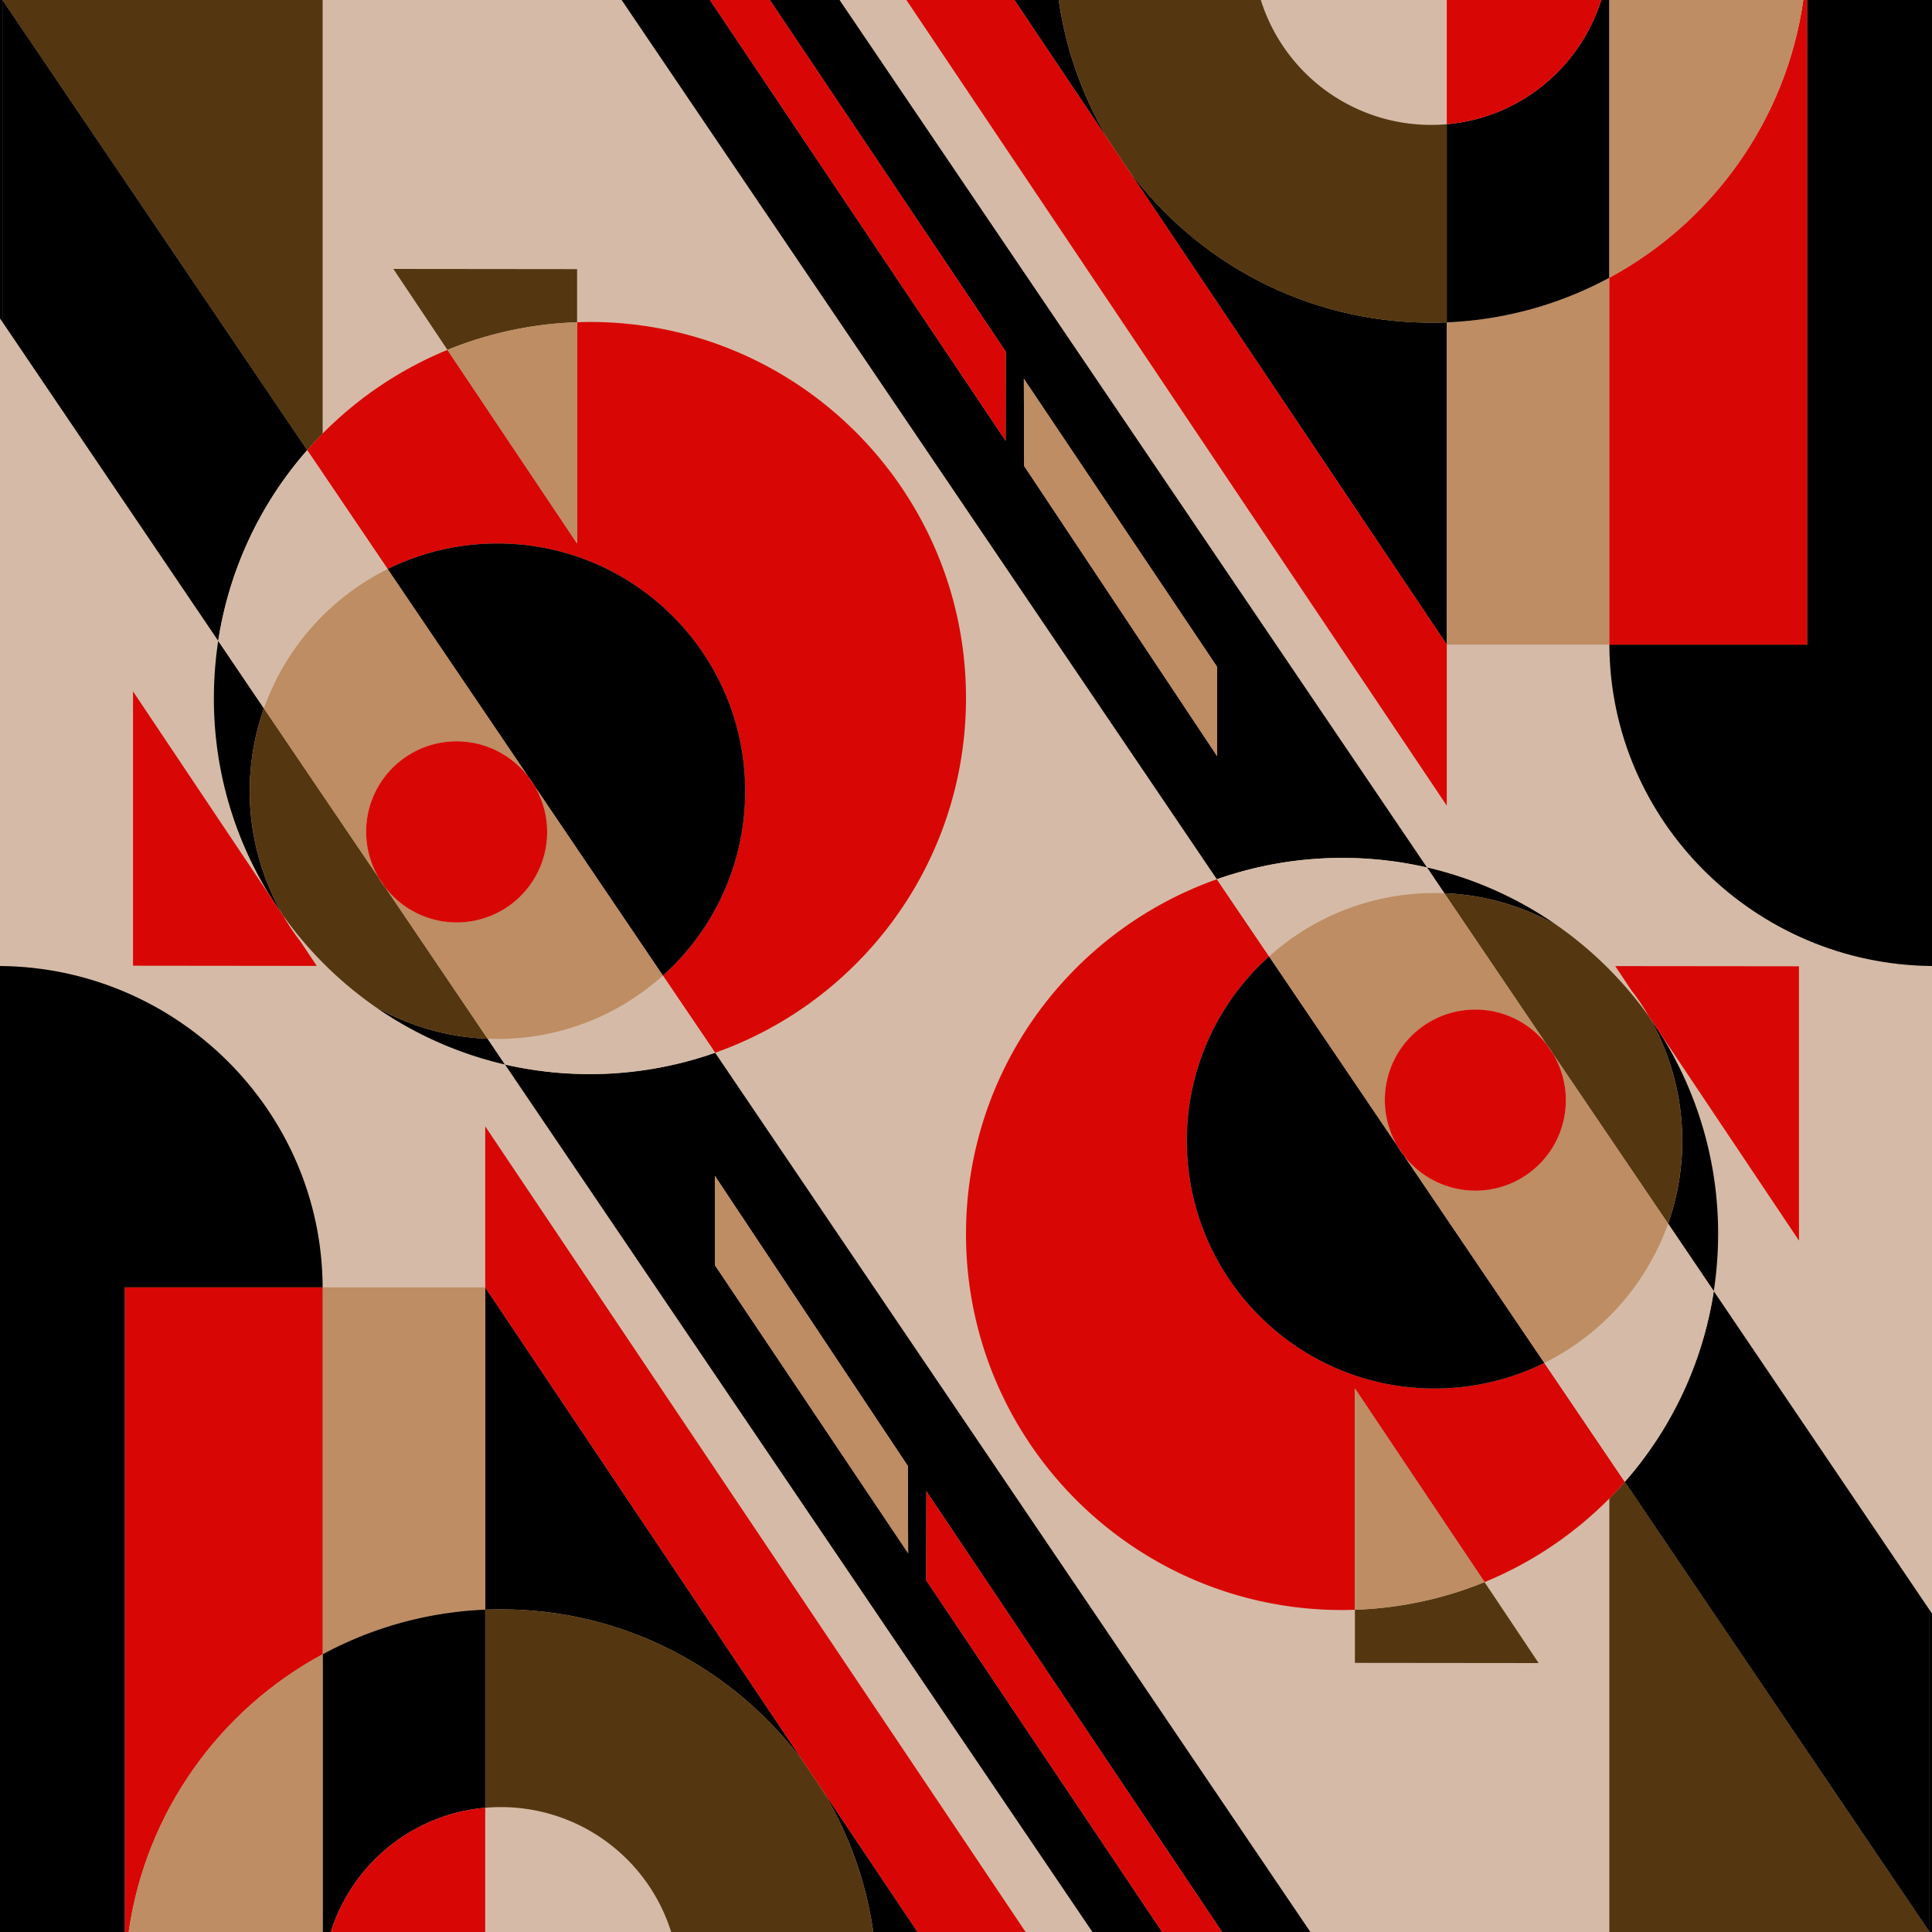
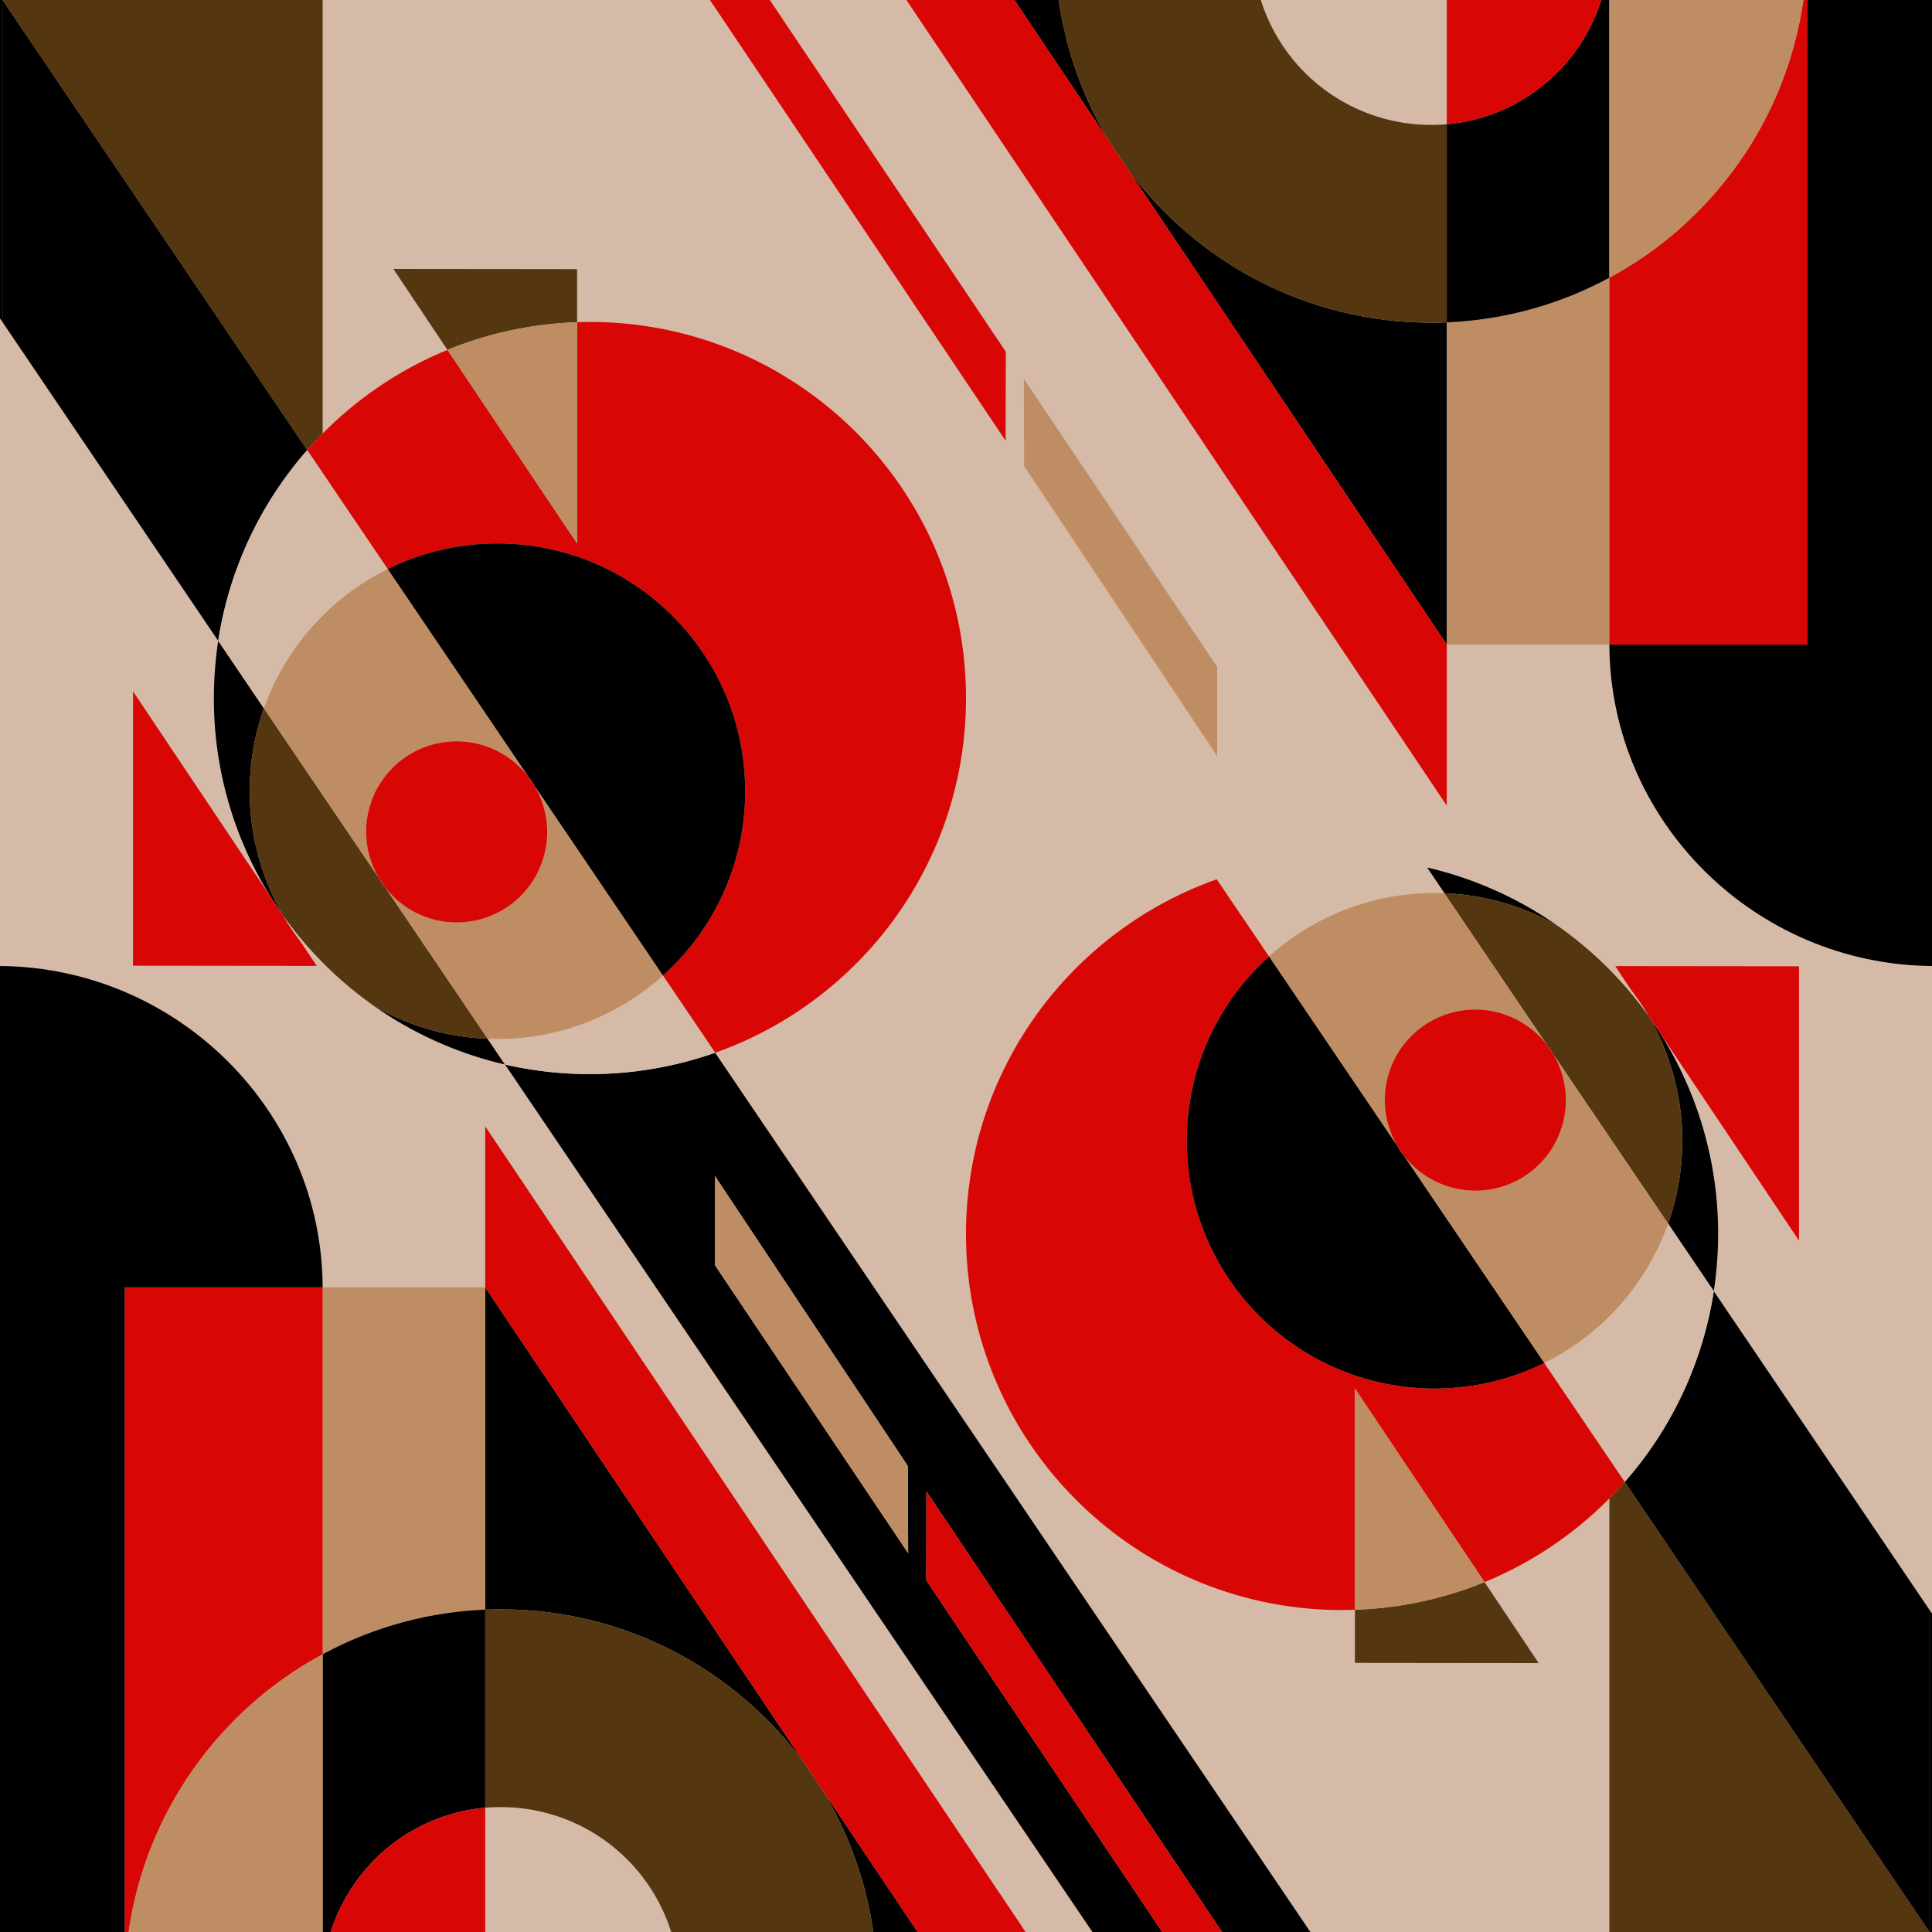
<svg xmlns="http://www.w3.org/2000/svg" viewBox="0 0 2000 2000">
  <defs>
    <style>.cls-1{fill:#d5bba7;}.cls-2{fill:#543710;}.cls-3{fill:#d80705;}.cls-4{fill:#be8d63;}</style>
  </defs>
  <g id="Capa_5" data-name="Capa 5">
    <rect class="cls-1" width="2000" height="2000" />
    <path d="M904,2000h45.9l-99.1-147.8A386.6,386.6,0,0,1,904,2000Z" />
    <path d="M518.6,1666c129.1,0,243.4,62.8,314.3,159.5L502.3,1332.7v333.6C507.7,1666.1,513.1,1666,518.6,1666Z" />
    <path class="cls-2" d="M334,448.8V0H2.5L318,466C323.1,460.1,328.5,454.4,334,448.8Z" />
    <path class="cls-1" d="M293.5,948.4l-.4-.6-1-1.4Z" />
    <path d="M293.1,947.8a257.1,257.1,0,0,1-19.9-214.5l-47.3-69.9a398.5,398.5,0,0,0-4.5,59.2A387.5,387.5,0,0,0,282,931.3l10.1,15.1Z" />
    <path d="M387.8,1041.8a387.7,387.7,0,0,0,135,60.2l-18-26.7A255,255,0,0,1,387.8,1041.8Z" />
    <path class="cls-3" d="M401.3,589.1a256.2,256.2,0,0,1,113.6-26.5c141.7,0,256.5,114.8,256.5,256.5a255.7,255.7,0,0,1-85.2,190.8l54.1,79.9C891.6,1036.4,1000,892.2,1000,722.6c0-215-174.3-389.3-389.3-389.3-4.4,0-8.9.1-13.3.3v229L463.2,362.2A390,390,0,0,0,334,448.8h0c-5.5,5.6-10.9,11.3-16,17.2Z" />
    <path class="cls-2" d="M832.9,1825.5C762,1728.8,647.7,1666,518.6,1666c-5.5,0-10.9.1-16.3.3v205.1c5.4-.5,10.8-.7,16.3-.7A184.7,184.7,0,0,1,694.8,2000H904a386.6,386.6,0,0,0-53.2-147.8Z" />
    <path class="cls-4" d="M334,1712.5a387.4,387.4,0,0,1,168.3-46.2V1332.7H334v379.8Z" />
    <path d="M334,2000h8.4c22-70,84.4-122,159.9-128.6V1666.3A387.4,387.4,0,0,0,334,1712.5Z" />
    <path class="cls-3" d="M342.4,2000H502.3V1871.4C426.8,1878,364.4,1930,342.4,2000Z" />
    <path class="cls-1" d="M293.1,947.8l.4.6,17.2,25.7a258.1,258.1,0,0,0,77.1,67.7A393.2,393.2,0,0,1,293.1,947.8Z" />
    <path d="M553.6,814l132.6,195.9a255.7,255.7,0,0,0,85.2-190.8c0-141.7-114.8-256.5-256.5-256.5a256.2,256.2,0,0,0-113.6,26.5L546.7,803.8A114.1,114.1,0,0,1,553.6,814Z" />
    <path class="cls-2" d="M398.5,918.2a84.3,84.3,0,0,1-6.3-9.3l-119-175.6a257.1,257.1,0,0,0,19.9,214.5,393.2,393.2,0,0,0,94.7,94,255,255,0,0,0,117,33.5Z" />
    <path class="cls-1" d="M546.7,803.8l6.9,10.2A114.1,114.1,0,0,0,546.7,803.8Z" />
    <path class="cls-1" d="M398.5,918.2l-6.3-9.3A84.3,84.3,0,0,0,398.5,918.2Z" />
    <polygon points="0 0 0 329.7 2.5 333.3 2.5 0 0 0" />
    <path d="M610.7,1111.9a392.1,392.1,0,0,1-87.9-9.9l608.1,898h72.2L958.8,1635.9l.2-92.1L1265.1,2000h91.4L740.3,1089.8A388.9,388.9,0,0,1,610.7,1111.9ZM740,1309.6v-92.4l199.8,300.4.3,90.3Z" />
    <path d="M318,466,2.5,0V333.3L225.9,663.4A388.3,388.3,0,0,1,318,466Z" />
    <path class="cls-1" d="M514.9,1075.5l-10.1-.2,18,26.7a392.7,392.7,0,0,0,217.5-12.2l-54.1-79.9A255.3,255.3,0,0,1,514.9,1075.5Z" />
    <path class="cls-1" d="M401.3,589.1,318,466a388.3,388.3,0,0,0-92.1,197.4l47.3,69.9A257.5,257.5,0,0,1,401.3,589.1Z" />
    <path class="cls-4" d="M566.4,861.3a93.6,93.6,0,0,1-167.9,56.9l106.3,157.1,10.1.2a255.3,255.3,0,0,0,171.3-65.6L553.6,814A93.5,93.5,0,0,1,566.4,861.3Z" />
    <path class="cls-4" d="M273.2,733.3l119,175.6A93.6,93.6,0,0,1,546.7,803.8L401.3,589.1A257.5,257.5,0,0,0,273.2,733.3Z" />
    <path class="cls-3" d="M472.7,954.9A93.6,93.6,0,0,0,553.6,814l-6.9-10.2A93.6,93.6,0,0,0,392.2,908.9l6.3,9.3A93.4,93.4,0,0,0,472.7,954.9Z" />
    <polygon class="cls-3" points="502.3 1166 502.3 1332.7 832.9 1825.5 850.8 1852.2 949.9 2000 1061.7 2000 502.3 1166" />
    <polygon class="cls-4" points="740 1217.2 740 1309.6 940.1 1607.9 939.8 1517.6 740 1217.2" />
    <path class="cls-3" d="M292.1,946.4c-3.5-5-6.8-10-10.1-15.1L137.7,715.7v284l190.2.2-17.2-25.8a261.4,261.4,0,0,1-17.2-25.7Z" />
    <path class="cls-1" d="M282,931.3c3.3,5.1,6.6,10.1,10.1,15.1Z" />
    <path class="cls-1" d="M310.7,974.1l-17.2-25.7A261.4,261.4,0,0,0,310.7,974.1Z" />
    <path class="cls-2" d="M597.4,278.6l-190.2-.2,56,83.8a389.2,389.2,0,0,1,134.2-28.6Z" />
    <path class="cls-4" d="M597.4,333.6a389.2,389.2,0,0,0-134.2,28.6L597.4,562.6Z" />
    <polygon class="cls-3" points="959 1543.8 958.8 1635.9 1203.1 2000 1265.1 2000 959 1543.8" />
    <path d="M334,1332.7c-.7-183.1-151.1-331.3-334-332.7V2000H129.3V1332.7Z" />
    <path class="cls-3" d="M334,1712.5V1332.7H129.3V2000h3.9C150.9,1875.5,227.6,1769.9,334,1712.5Z" />
    <path class="cls-4" d="M133.2,2000H334V1712.5C227.6,1769.9,150.9,1875.5,133.2,2000Z" />
    <path d="M1096,0h-45.9l99.1,147.8A386.6,386.6,0,0,1,1096,0Z" />
    <path d="M1481.4,334c-129.1,0-243.4-62.8-314.3-159.5l330.6,492.8V333.7C1492.3,333.9,1486.9,334,1481.4,334Z" />
    <path class="cls-2" d="M1666,1551.2V2000h331.5L1682,1534C1676.9,1539.9,1671.5,1545.6,1666,1551.2Z" />
    <path class="cls-1" d="M1706.5,1051.6l.4.6,1,1.4Z" />
    <path d="M1706.9,1052.2a257.1,257.1,0,0,1,19.9,214.5l47.3,69.9a398.5,398.5,0,0,0,4.5-59.2,387.5,387.5,0,0,0-60.6-208.7l-10.1-15.1Z" />
    <path d="M1612.2,958.2a387.7,387.7,0,0,0-135-60.2l18,26.7A255,255,0,0,1,1612.2,958.2Z" />
    <path class="cls-3" d="M1598.7,1410.9a256.2,256.2,0,0,1-113.6,26.5c-141.7,0-256.5-114.8-256.5-256.5a255.7,255.7,0,0,1,85.2-190.8l-54.1-79.9c-151.3,53.4-259.7,197.6-259.7,367.2,0,215,174.3,389.3,389.3,389.3,4.4,0,8.9-.1,13.3-.3v-229l134.2,200.4a390,390,0,0,0,129.2-86.6h0c5.5-5.6,10.9-11.3,16-17.2Z" />
    <path class="cls-2" d="M1167.1,174.5C1238,271.2,1352.3,334,1481.4,334c5.5,0,10.9-.1,16.3-.3V128.6c-5.4.5-10.8.7-16.3.7A184.7,184.7,0,0,1,1305.2,0H1096a386.6,386.6,0,0,0,53.2,147.8Z" />
    <path class="cls-4" d="M1666,287.5a387.4,387.4,0,0,1-168.3,46.2V667.3H1666V287.5Z" />
    <path d="M1666,0h-8.4c-22,70-84.4,122-159.9,128.6V333.7A387.4,387.4,0,0,0,1666,287.5Z" />
    <path class="cls-3" d="M1657.6,0H1497.7V128.6C1573.2,122,1635.6,70,1657.6,0Z" />
    <path class="cls-1" d="M1706.9,1052.2l-.4-.6-17.2-25.7a258.1,258.1,0,0,0-77.1-67.7A393.2,393.2,0,0,1,1706.9,1052.2Z" />
    <path d="M1446.4,1186,1313.8,990.1a255.7,255.7,0,0,0-85.2,190.8c0,141.7,114.8,256.5,256.5,256.5a256.2,256.2,0,0,0,113.6-26.5l-145.4-214.7A114.1,114.1,0,0,1,1446.4,1186Z" />
    <path class="cls-2" d="M1601.5,1081.8a84.3,84.3,0,0,1,6.3,9.3l119,175.6a257.1,257.1,0,0,0-19.9-214.5,393.2,393.2,0,0,0-94.7-94,255,255,0,0,0-117-33.5Z" />
    <path class="cls-1" d="M1453.3,1196.2l-6.9-10.2A114.1,114.1,0,0,0,1453.3,1196.2Z" />
-     <path class="cls-1" d="M1601.5,1081.8l6.3,9.3A84.3,84.3,0,0,0,1601.5,1081.8Z" />
    <polygon points="2000 2000 2000 1670.3 1997.5 1666.7 1997.5 2000 2000 2000" />
-     <path d="M1389.3,888.1a392.1,392.1,0,0,1,87.9,9.9L869.1,0H796.9l244.3,364.1-.2,92.1L734.9,0H643.5l616.2,910.2A388.9,388.9,0,0,1,1389.3,888.1ZM1260,690.4v92.4L1060.2,482.4l-.3-90.3Z" />
    <path d="M1682,1534l315.5,466V1666.7l-223.4-330.1A388.3,388.3,0,0,1,1682,1534Z" />
    <path class="cls-1" d="M1485.1,924.5l10.1.2-18-26.7a392.7,392.7,0,0,0-217.5,12.2l54.1,79.9A255.3,255.3,0,0,1,1485.1,924.5Z" />
    <path class="cls-1" d="M1598.7,1410.9,1682,1534a388.3,388.3,0,0,0,92.1-197.4l-47.3-69.9A257.5,257.5,0,0,1,1598.7,1410.9Z" />
    <path class="cls-4" d="M1433.6,1138.7a93.6,93.6,0,0,1,167.9-56.9L1495.2,924.7l-10.1-.2a255.3,255.3,0,0,0-171.3,65.6L1446.4,1186A93.5,93.5,0,0,1,1433.6,1138.7Z" />
    <path class="cls-4" d="M1726.8,1266.7l-119-175.6a93.6,93.6,0,0,1-154.5,105.1l145.4,214.7A257.5,257.5,0,0,0,1726.8,1266.7Z" />
    <path class="cls-3" d="M1527.3,1045.1a93.6,93.6,0,0,0-80.9,140.9l6.9,10.2a93.6,93.6,0,0,0,154.5-105.1l-6.3-9.3A93.4,93.4,0,0,0,1527.3,1045.1Z" />
    <path class="cls-3" d="M1167.1,174.5c-3.1-4.3-6.2-8.7-9.2-13.2,3,4.5,6.1,8.9,9.2,13.2l-17.9-26.7L1050.1,0H938.3l559.4,834V667.3Z" />
    <polygon class="cls-4" points="1260 782.8 1260 690.4 1059.9 392.1 1060.2 482.4 1260 782.8" />
    <path class="cls-3" d="M1707.9,1053.6c3.5,5,6.8,10,10.1,15.1l144.3,215.6v-284l-190.2-.2,17.2,25.8a261.4,261.4,0,0,1,17.2,25.7Z" />
    <path class="cls-1" d="M1718,1068.7c-3.3-5.1-6.6-10.1-10.1-15.1Z" />
    <path class="cls-1" d="M1689.3,1025.9l17.2,25.7A261.4,261.4,0,0,0,1689.3,1025.9Z" />
    <path class="cls-2" d="M1402.6,1721.4l190.2.2-56-83.8a389.2,389.2,0,0,1-134.2,28.6Z" />
    <path class="cls-4" d="M1402.6,1666.4a389.2,389.2,0,0,0,134.2-28.6l-134.2-200.4Z" />
    <polygon class="cls-3" points="1041 456.2 1041.2 364.1 796.9 0 734.9 0 1041 456.2" />
    <path d="M1666,667.3c.7,183.1,151.1,331.3,334,332.7V0H1870.7V667.3Z" />
    <path class="cls-3" d="M1666,287.5V667.3h204.7V0h-3.9C1849.1,124.5,1772.4,230.1,1666,287.5Z" />
    <path class="cls-4" d="M1866.8,0H1666V287.5C1772.4,230.1,1849.1,124.5,1866.8,0Z" />
  </g>
</svg>